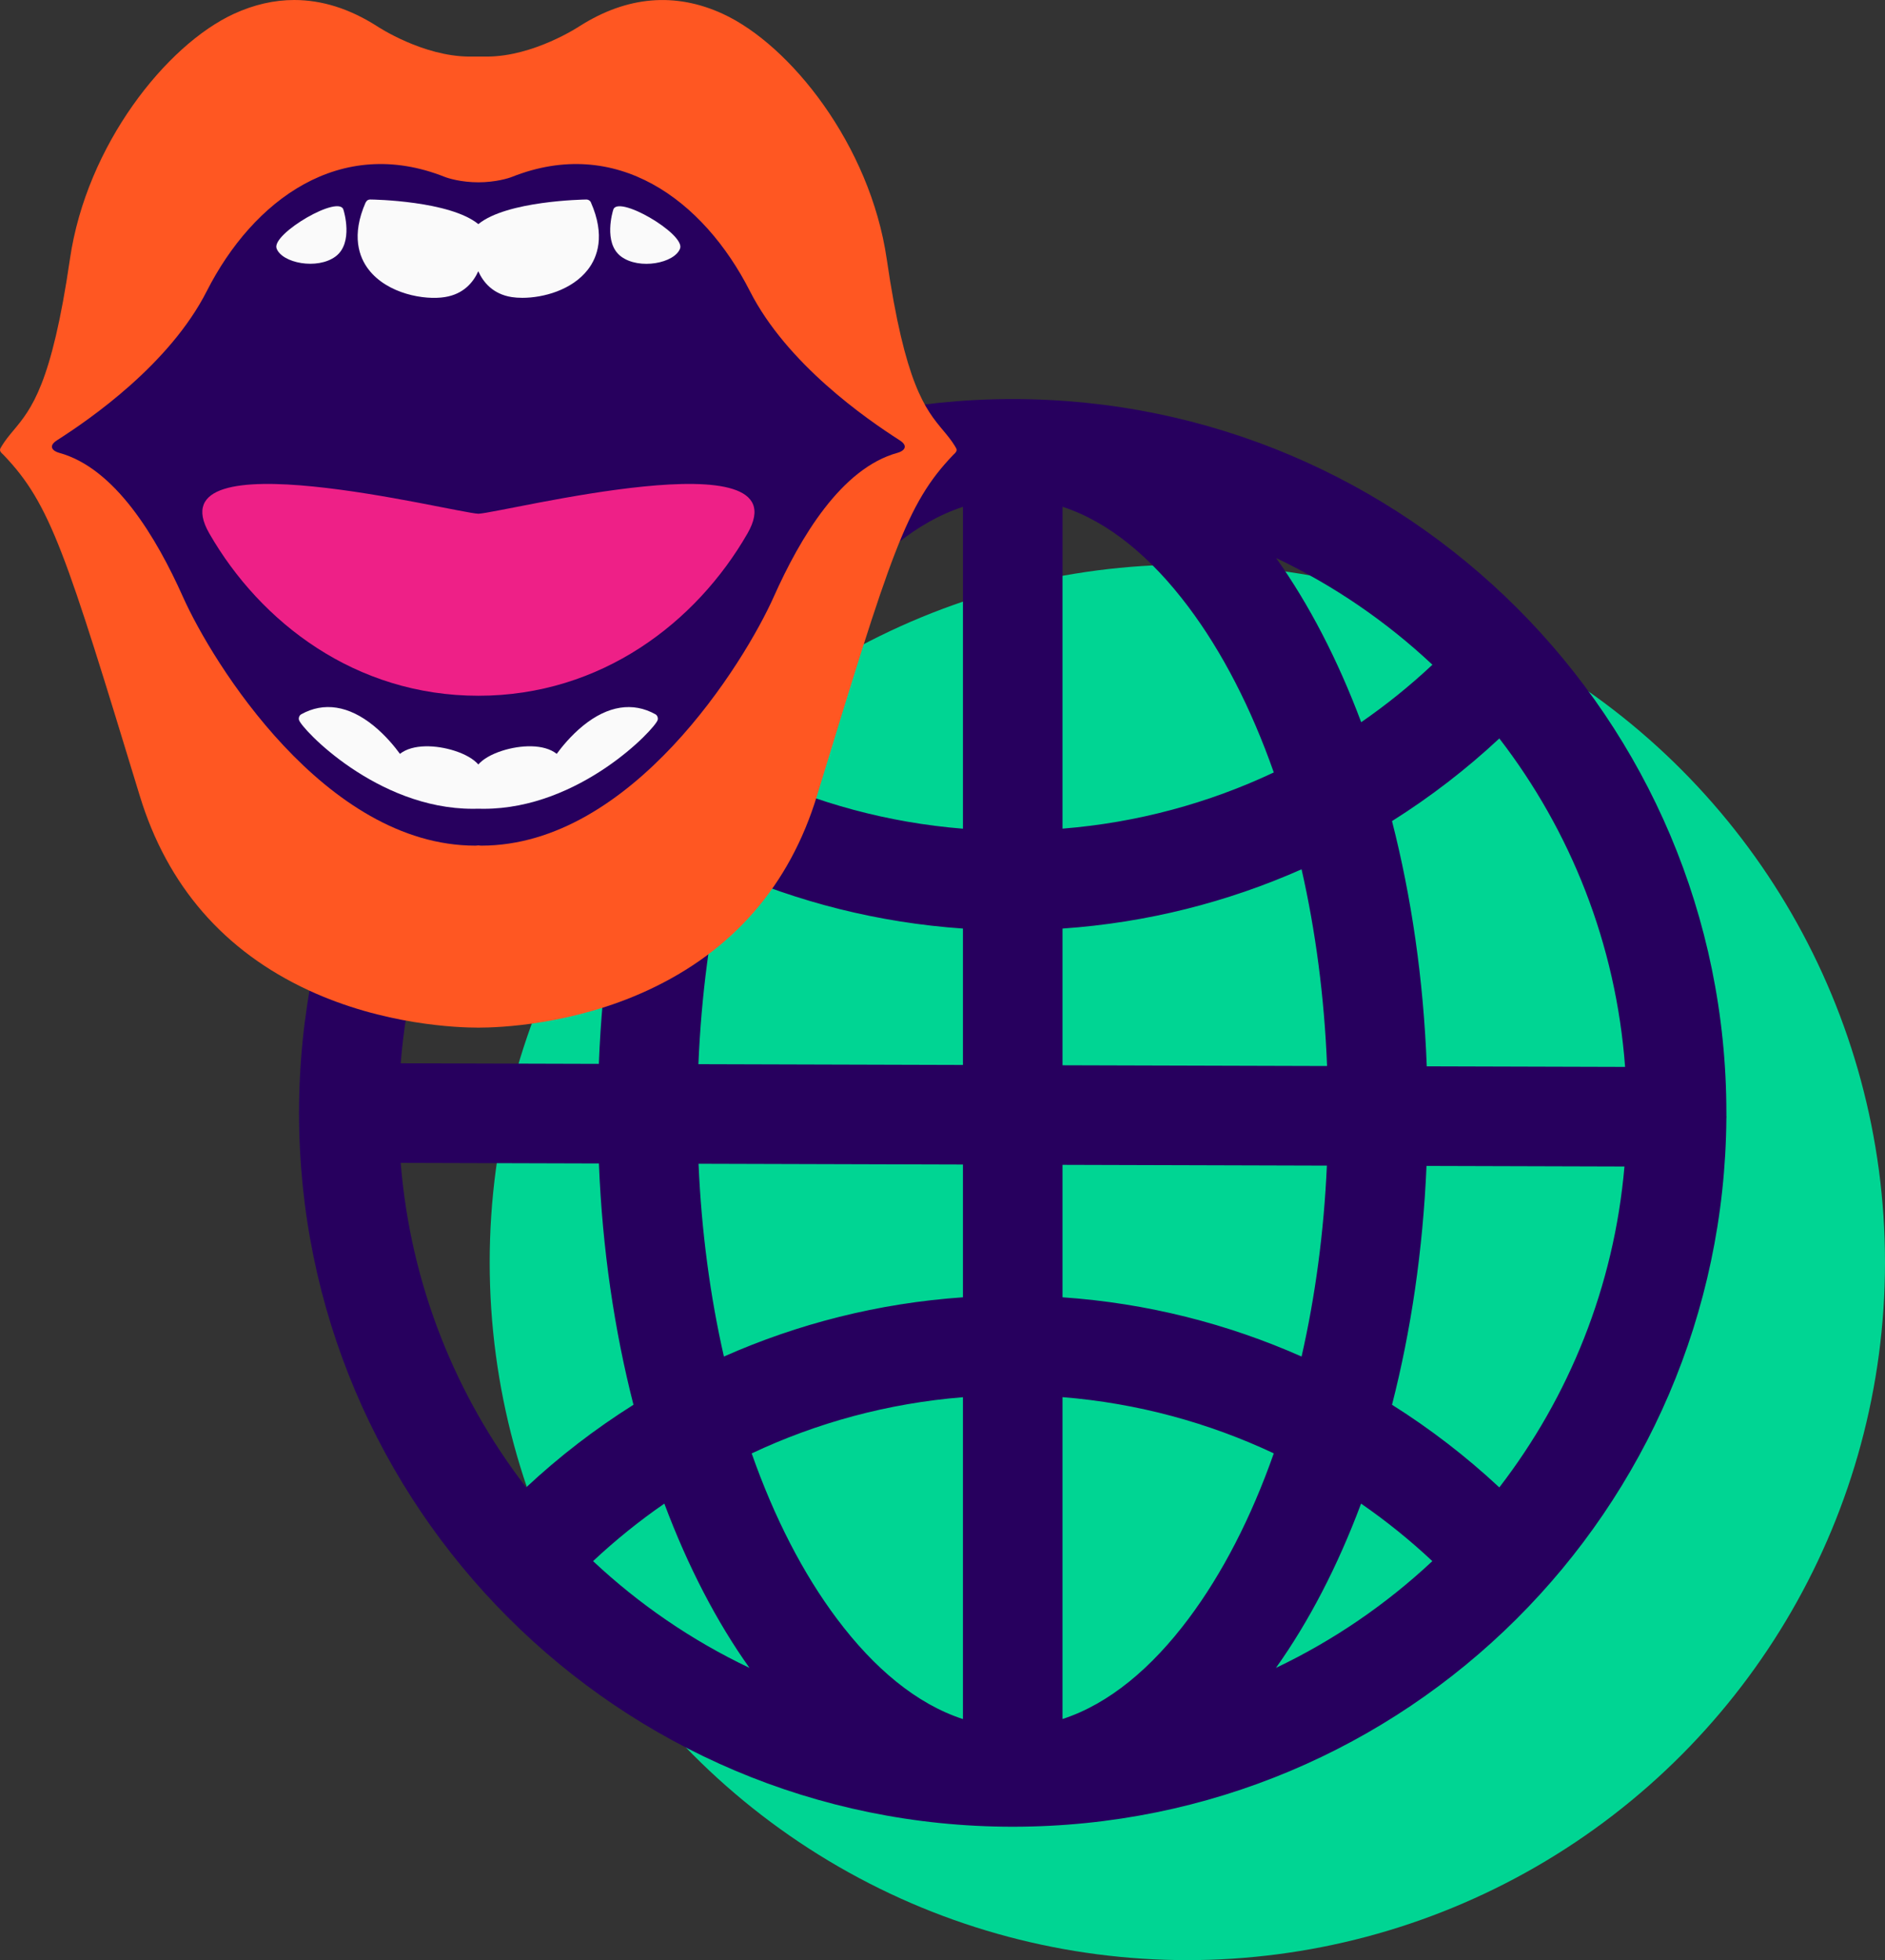
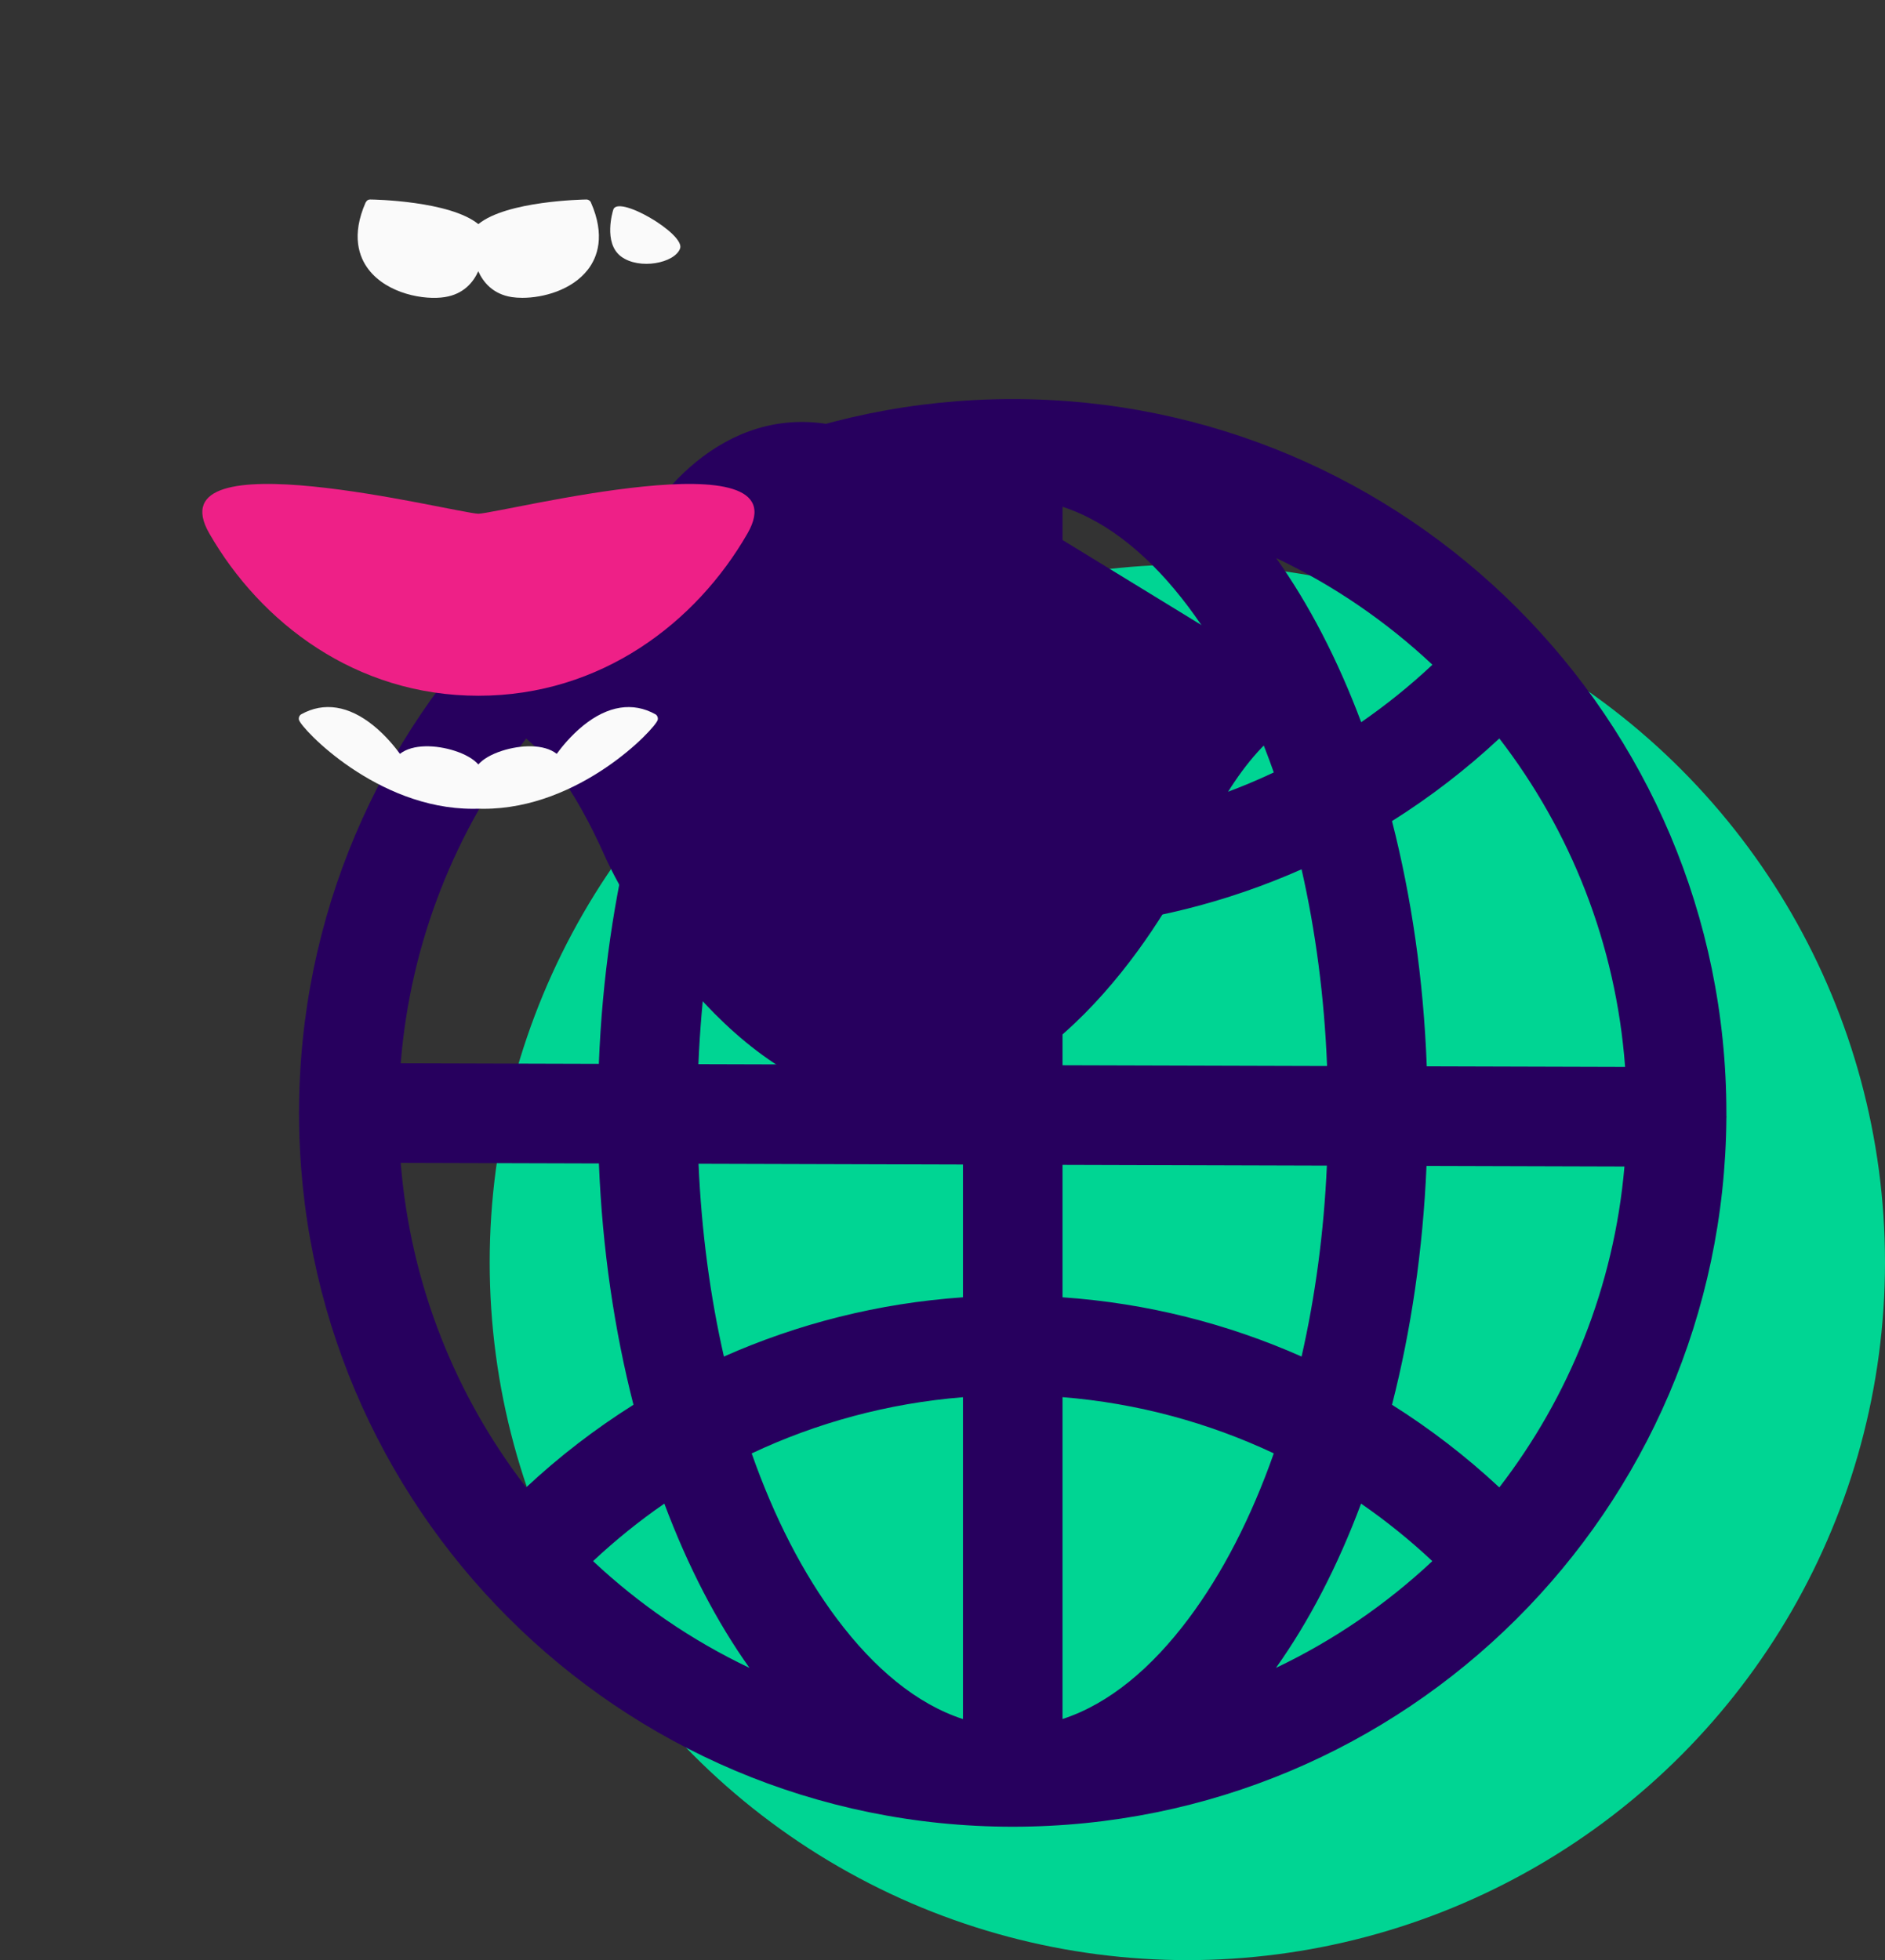
<svg xmlns="http://www.w3.org/2000/svg" id="Layer_2" viewBox="0 0 297.21 309">
  <rect x="0" y="0" width="297.21" height="309" fill="#333333" stroke="none" />
  <g id="Ilustracoes">
    <g>
      <circle cx="187.21" cy="199" r="110" fill="#00d593" />
      <path d="M272.2,175.95c0-.17,0-.34,0-.51,0-62.11-50.42-112.53-112.53-112.53S47.17,113.33,47.15,175.42c0,0,0,0,0,0,0,0,0,0,0,0,0,0,0,.01,0,.02,0,62.11,50.42,112.53,112.53,112.53s112.06-49.97,112.52-111.69c0-.07,.01-.13,.01-.2,0-.04,0-.09,0-.13Zm-35.8,58.53c-5.2-4.85-10.87-9.22-16.92-13.03,2.98-11.61,4.87-24.3,5.44-37.65l31.21,.09c-1.64,18.95-8.75,36.34-19.73,50.59ZM63.18,183.32l31.25,.09c.54,13.5,2.45,26.32,5.45,38.04-6.05,3.81-11.72,8.17-16.92,13.03-11.1-14.39-18.24-31.99-19.78-51.16Zm19.78-66.91c5.2,4.85,10.87,9.22,16.92,13.03-3.02,11.79-4.93,24.69-5.46,38.27l-31.24-.09c1.54-19.19,8.68-36.8,19.79-51.21Zm68.87,14.23c-11.83-.95-23.06-4.04-33.31-8.86,3.56-10.12,8.12-18.97,13.45-26.08,5.82-7.77,12.52-13.41,19.86-15.8v50.75Zm0,15.74v21.5l-41.71-.12c.45-10.81,1.83-21.15,4.01-30.72,11.66,5.17,24.36,8.42,37.69,9.34Zm0,37.2v20.93c-13.33,.92-26.03,4.17-37.69,9.34-2.16-9.47-3.54-19.7-4-30.39l41.69,.12Zm0,36.67v50.75c-7.34-2.39-14.03-8.03-19.86-15.8-5.34-7.11-9.89-15.96-13.45-26.08,10.25-4.83,21.48-7.91,33.31-8.86Zm15.7,0c11.83,.95,23.06,4.04,33.31,8.86-3.56,10.12-8.12,18.97-13.45,26.08-5.82,7.77-12.52,13.41-19.86,15.8v-50.75Zm0-15.74v-20.88l41.68,.12c-.47,10.59-1.85,20.71-3.99,30.1-11.66-5.17-24.36-8.42-37.69-9.34Zm0-36.58v-21.55c13.33-.92,26.03-4.17,37.69-9.34,2.2,9.66,3.59,20.09,4.02,31.01l-41.72-.12Zm0-37.29v-50.75c7.34,2.39,14.03,8.03,19.86,15.8,5.34,7.11,9.89,15.96,13.45,26.08-10.25,4.83-21.48,7.91-33.31,8.86Zm33.66-42.68c9.09,4.32,17.4,10.02,24.66,16.83-3.51,3.29-7.26,6.32-11.23,9.06-3.7-9.87-8.24-18.62-13.42-25.89Zm-96.44,25.89c-3.97-2.74-7.72-5.77-11.23-9.06,7.26-6.8,15.57-12.5,24.66-16.83-5.18,7.27-9.73,16.02-13.42,25.89Zm0,123.19c3.7,9.87,8.24,18.62,13.42,25.89-9.09-4.32-17.4-10.02-24.66-16.83,3.51-3.29,7.26-6.32,11.23-9.06Zm109.86,0c3.97,2.74,7.72,5.77,11.23,9.06-7.26,6.8-15.57,12.5-24.66,16.83,5.18-7.27,9.73-16.02,13.42-25.89Zm10.35-68.94c-.51-13.73-2.43-26.76-5.48-38.66,6.05-3.81,11.72-8.17,16.92-13.03,11.22,14.55,18.39,32.37,19.83,51.78l-31.27-.09Z" fill="#27005e" fill-rule="evenodd" />
      <g>
-         <path d="M150.37,71.64l-.07,.07c-7.45,7.75-9.87,15.67-21.49,53.75-4.32,14.15-13.29,24.46-26.67,30.65-11.82,5.47-23.44,5.89-26.72,5.89s-14.97-.42-26.77-5.89c-13.34-6.18-22.29-16.49-26.61-30.65C10.42,87.38,8,79.46,.55,71.71l-.07-.07c-.67-.58-.52-.81-.23-1.28l.04-.07c.55-.9,1.16-1.63,1.81-2.41,2.83-3.39,6.04-7.23,8.93-27.07C13.65,22.87,26.23,7.08,36.88,2.18c3.16-1.45,6.34-2.18,9.51-2.18,4.35,0,8.69,1.36,12.98,4.08,.29,.2,7.3,4.79,14.6,4.84,.79,0,2.1,0,2.89,0,7.3-.05,14.31-4.65,14.58-4.83,7.45-4.71,15.03-5.35,22.52-1.91,10.65,4.9,23.23,20.69,25.85,38.64,2.89,19.84,6.1,23.68,8.93,27.07,.65,.78,1.26,1.51,1.81,2.41l.04,.07c.29,.46,.43,.7-.23,1.28Z" fill="#ff5722" />
-         <path d="M141.84,69.4c-5.25-3.36-17.75-12.01-23.6-23.5-7.34-14.43-21.06-24.55-37.53-18.01-.52,.21-2.59,.85-5.29,.85s-4.77-.64-5.29-.85c-16.47-6.54-30.19,3.58-37.53,18.01-5.84,11.49-18.35,20.15-23.6,23.5-1.55,.99-.57,1.74,.31,1.98,8.86,2.42,15.35,13.35,19.54,22.72,4.6,10.3,22.4,39.21,46.1,39.21,.16,0,.31-.03,.47-.04,.16,.01,.31,.04,.47,.04,23.7,0,41.5-28.91,46.1-39.21,4.18-9.37,10.67-20.3,19.54-22.72,.88-.24,1.86-.99,.31-1.98Z" fill="#27005e" />
+         <path d="M141.84,69.4s-4.77-.64-5.29-.85c-16.47-6.54-30.19,3.58-37.53,18.01-5.84,11.49-18.35,20.15-23.6,23.5-1.55,.99-.57,1.74,.31,1.98,8.86,2.42,15.35,13.35,19.54,22.72,4.6,10.3,22.4,39.21,46.1,39.21,.16,0,.31-.03,.47-.04,.16,.01,.31,.04,.47,.04,23.7,0,41.5-28.91,46.1-39.21,4.18-9.37,10.67-20.3,19.54-22.72,.88-.24,1.86-.99,.31-1.98Z" fill="#27005e" />
        <path d="M96.67,33.17c.44-2.71,11.42,3.7,10.56,6.01-.86,2.31-6.42,3.4-9.3,1.26s-1.27-7.26-1.27-7.26Z" fill="#fafafa" />
        <path d="M57.68,31.89c.12-.27,.38-.45,.69-.44,.53,0,12.56,.21,17.05,3.88,4.49-3.67,16.52-3.87,17.05-3.88,.28,0,.57,.17,.69,.44,2.32,5.26,1.03,8.67-.46,10.6-2.5,3.24-7.04,4.46-10.33,4.46-.62,0-1.19-.04-1.7-.12-2.96-.47-4.48-2.34-5.26-4.07-.78,1.73-2.3,3.6-5.26,4.07-3.2,.52-9.06-.49-12.03-4.34-1.49-1.93-2.78-5.34-.46-10.6Z" fill="#fafafa" />
-         <path d="M54.18,33.17s1.61,5.12-1.27,7.26-8.44,1.05-9.3-1.26,10.12-8.71,10.56-6.01Z" fill="#fafafa" />
        <path d="M103.7,113.49c-.38,1.37-12.26,14.01-27.43,14.01-.29,0-.58,0-.87-.01-.29,0-.58,.01-.87,.01-15.13,0-27.01-12.63-27.39-14.01-.09-.33,.06-.73,.36-.89,3.56-1.98,7.49-1.37,11.38,1.78,1.97,1.6,3.44,3.44,4.18,4.46,2.01-1.59,5.72-1.42,8.63-.48,1.7,.55,2.98,1.3,3.73,2.15,.75-.85,2.03-1.6,3.73-2.15,2.91-.94,6.62-1.12,8.63,.48,.74-1.02,2.21-2.86,4.18-4.46,3.89-3.14,7.82-3.76,11.38-1.78,.3,.17,.45,.56,.36,.89Z" fill="#fafafa" />
        <path d="M117.86,84.09c-8.08,14.06-23.08,25.59-42.43,25.59s-34.35-11.53-42.43-25.59c-8.84-15.38,38.35-3.31,42.43-3.1,4.09-.21,51.27-12.28,42.43,3.1Z" fill="#ee2087" />
      </g>
    </g>
  </g>
</svg>